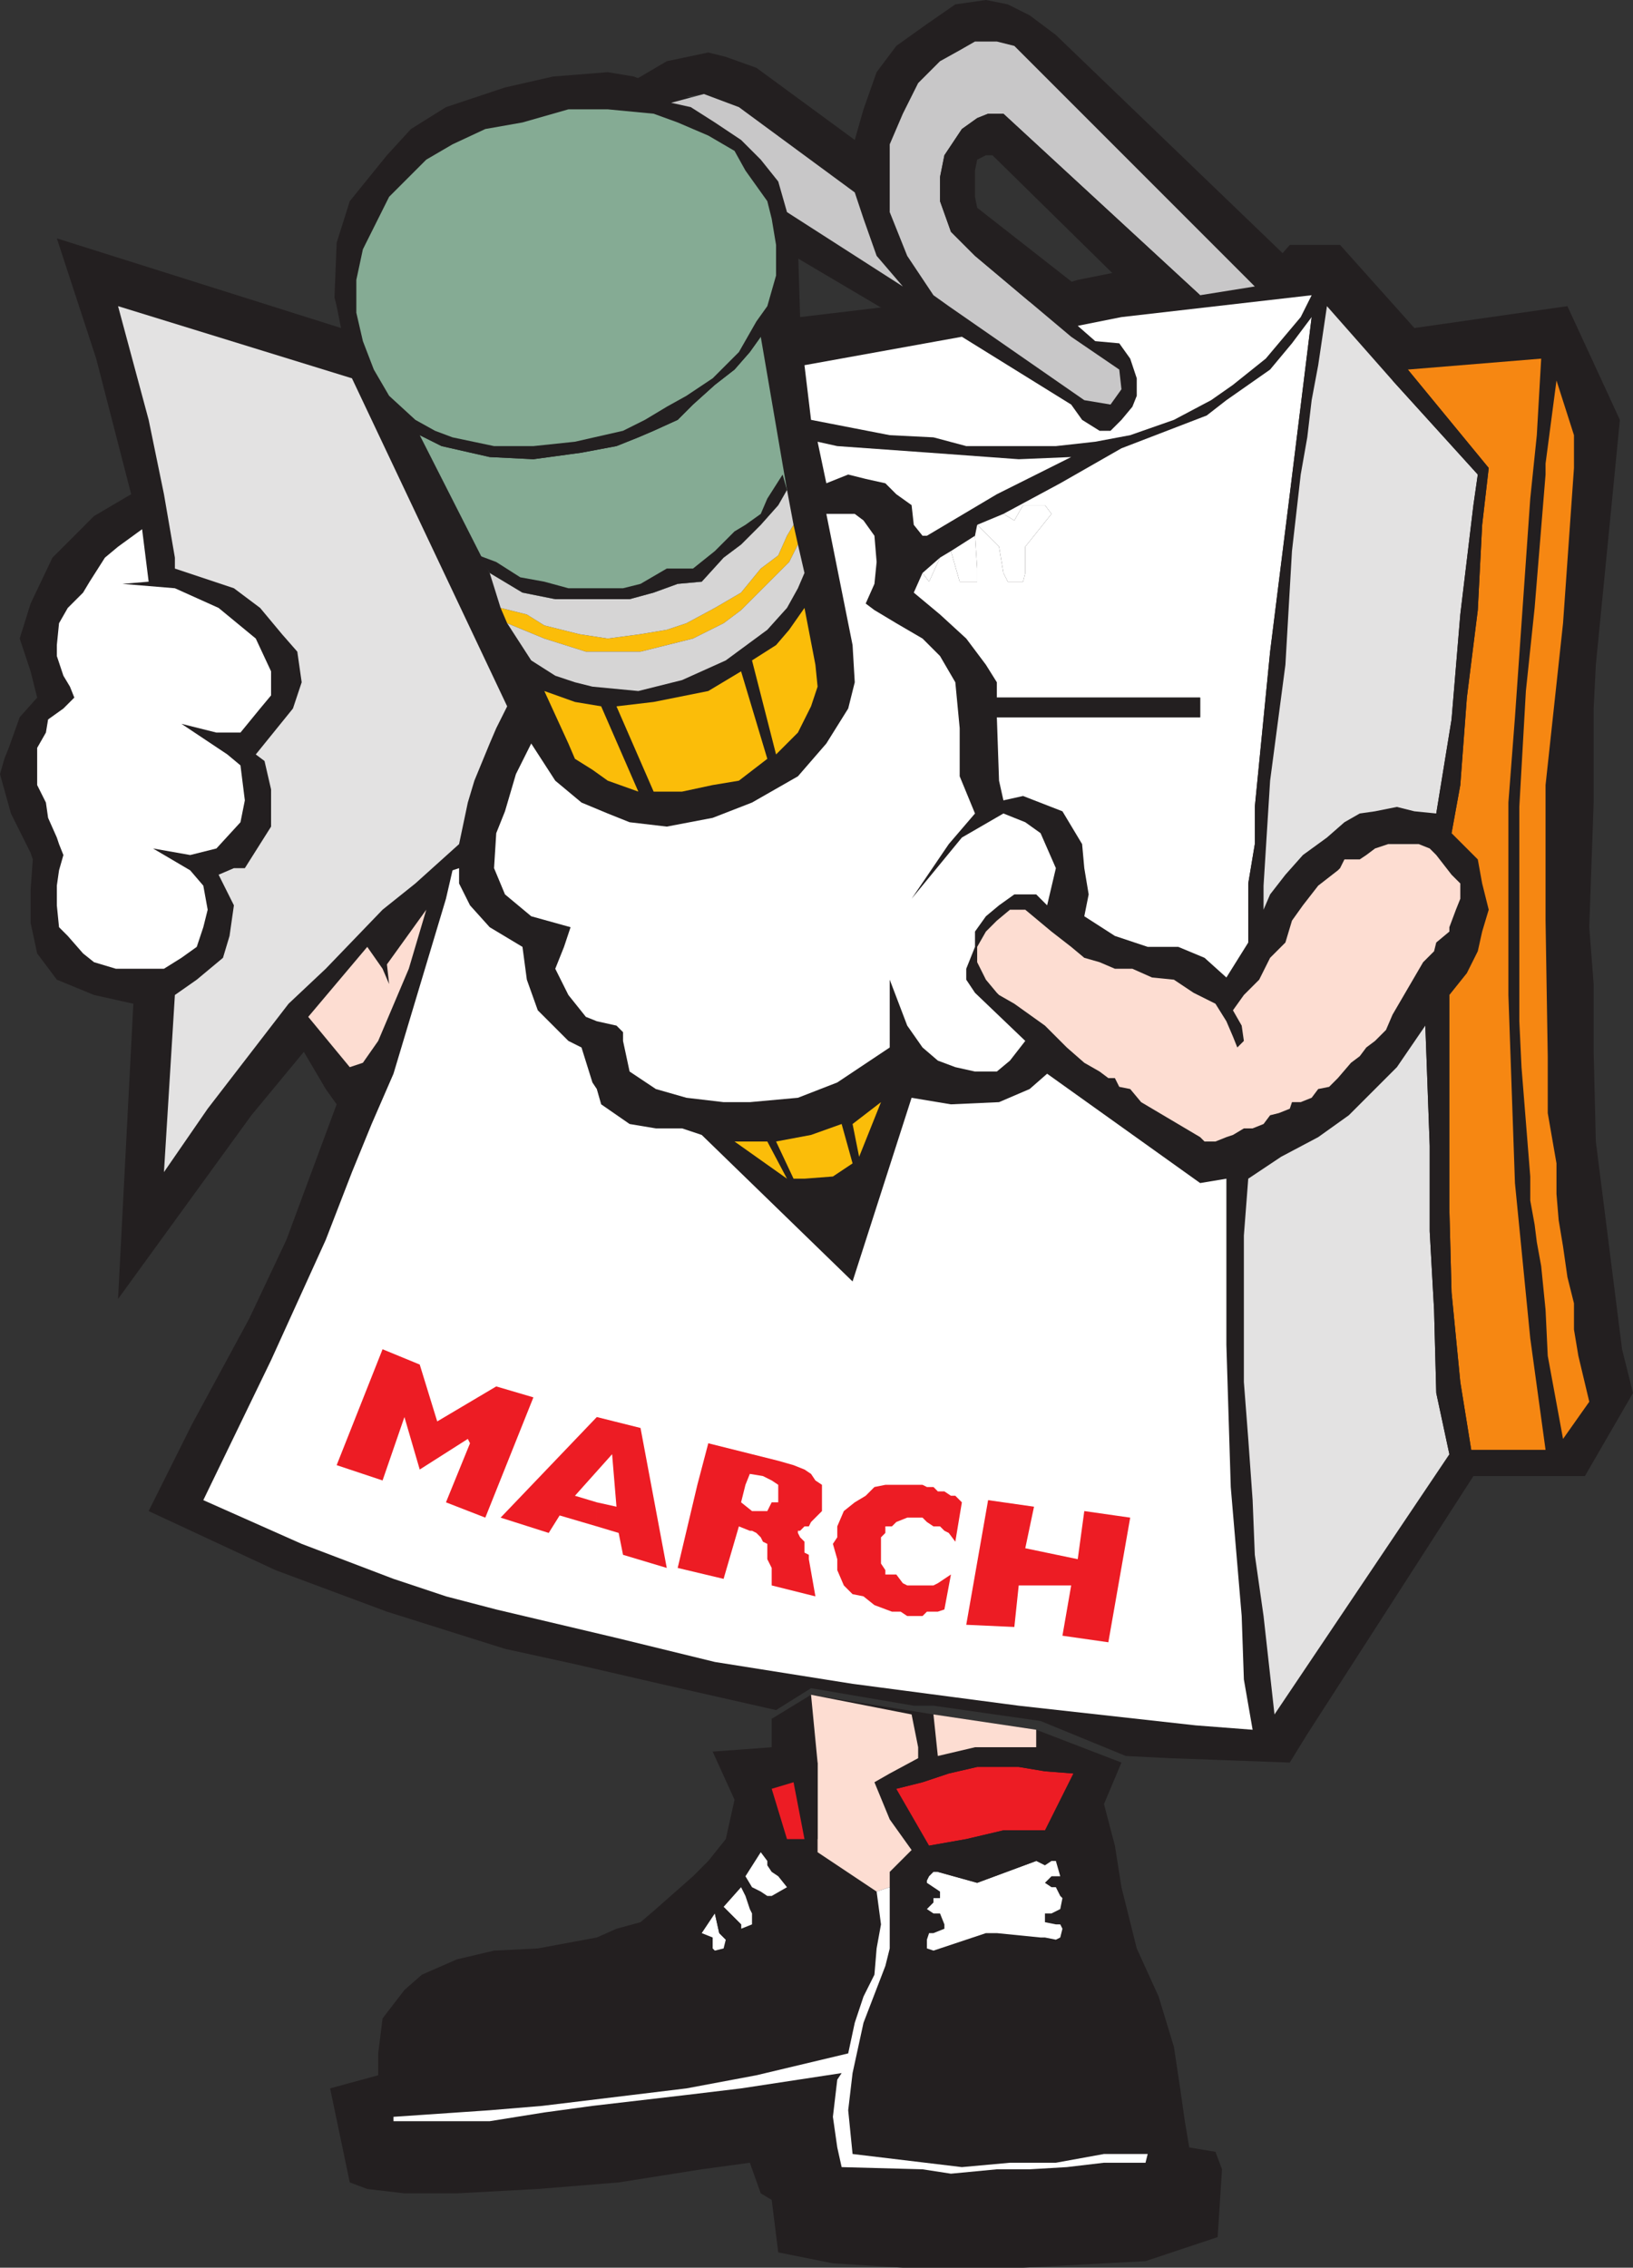
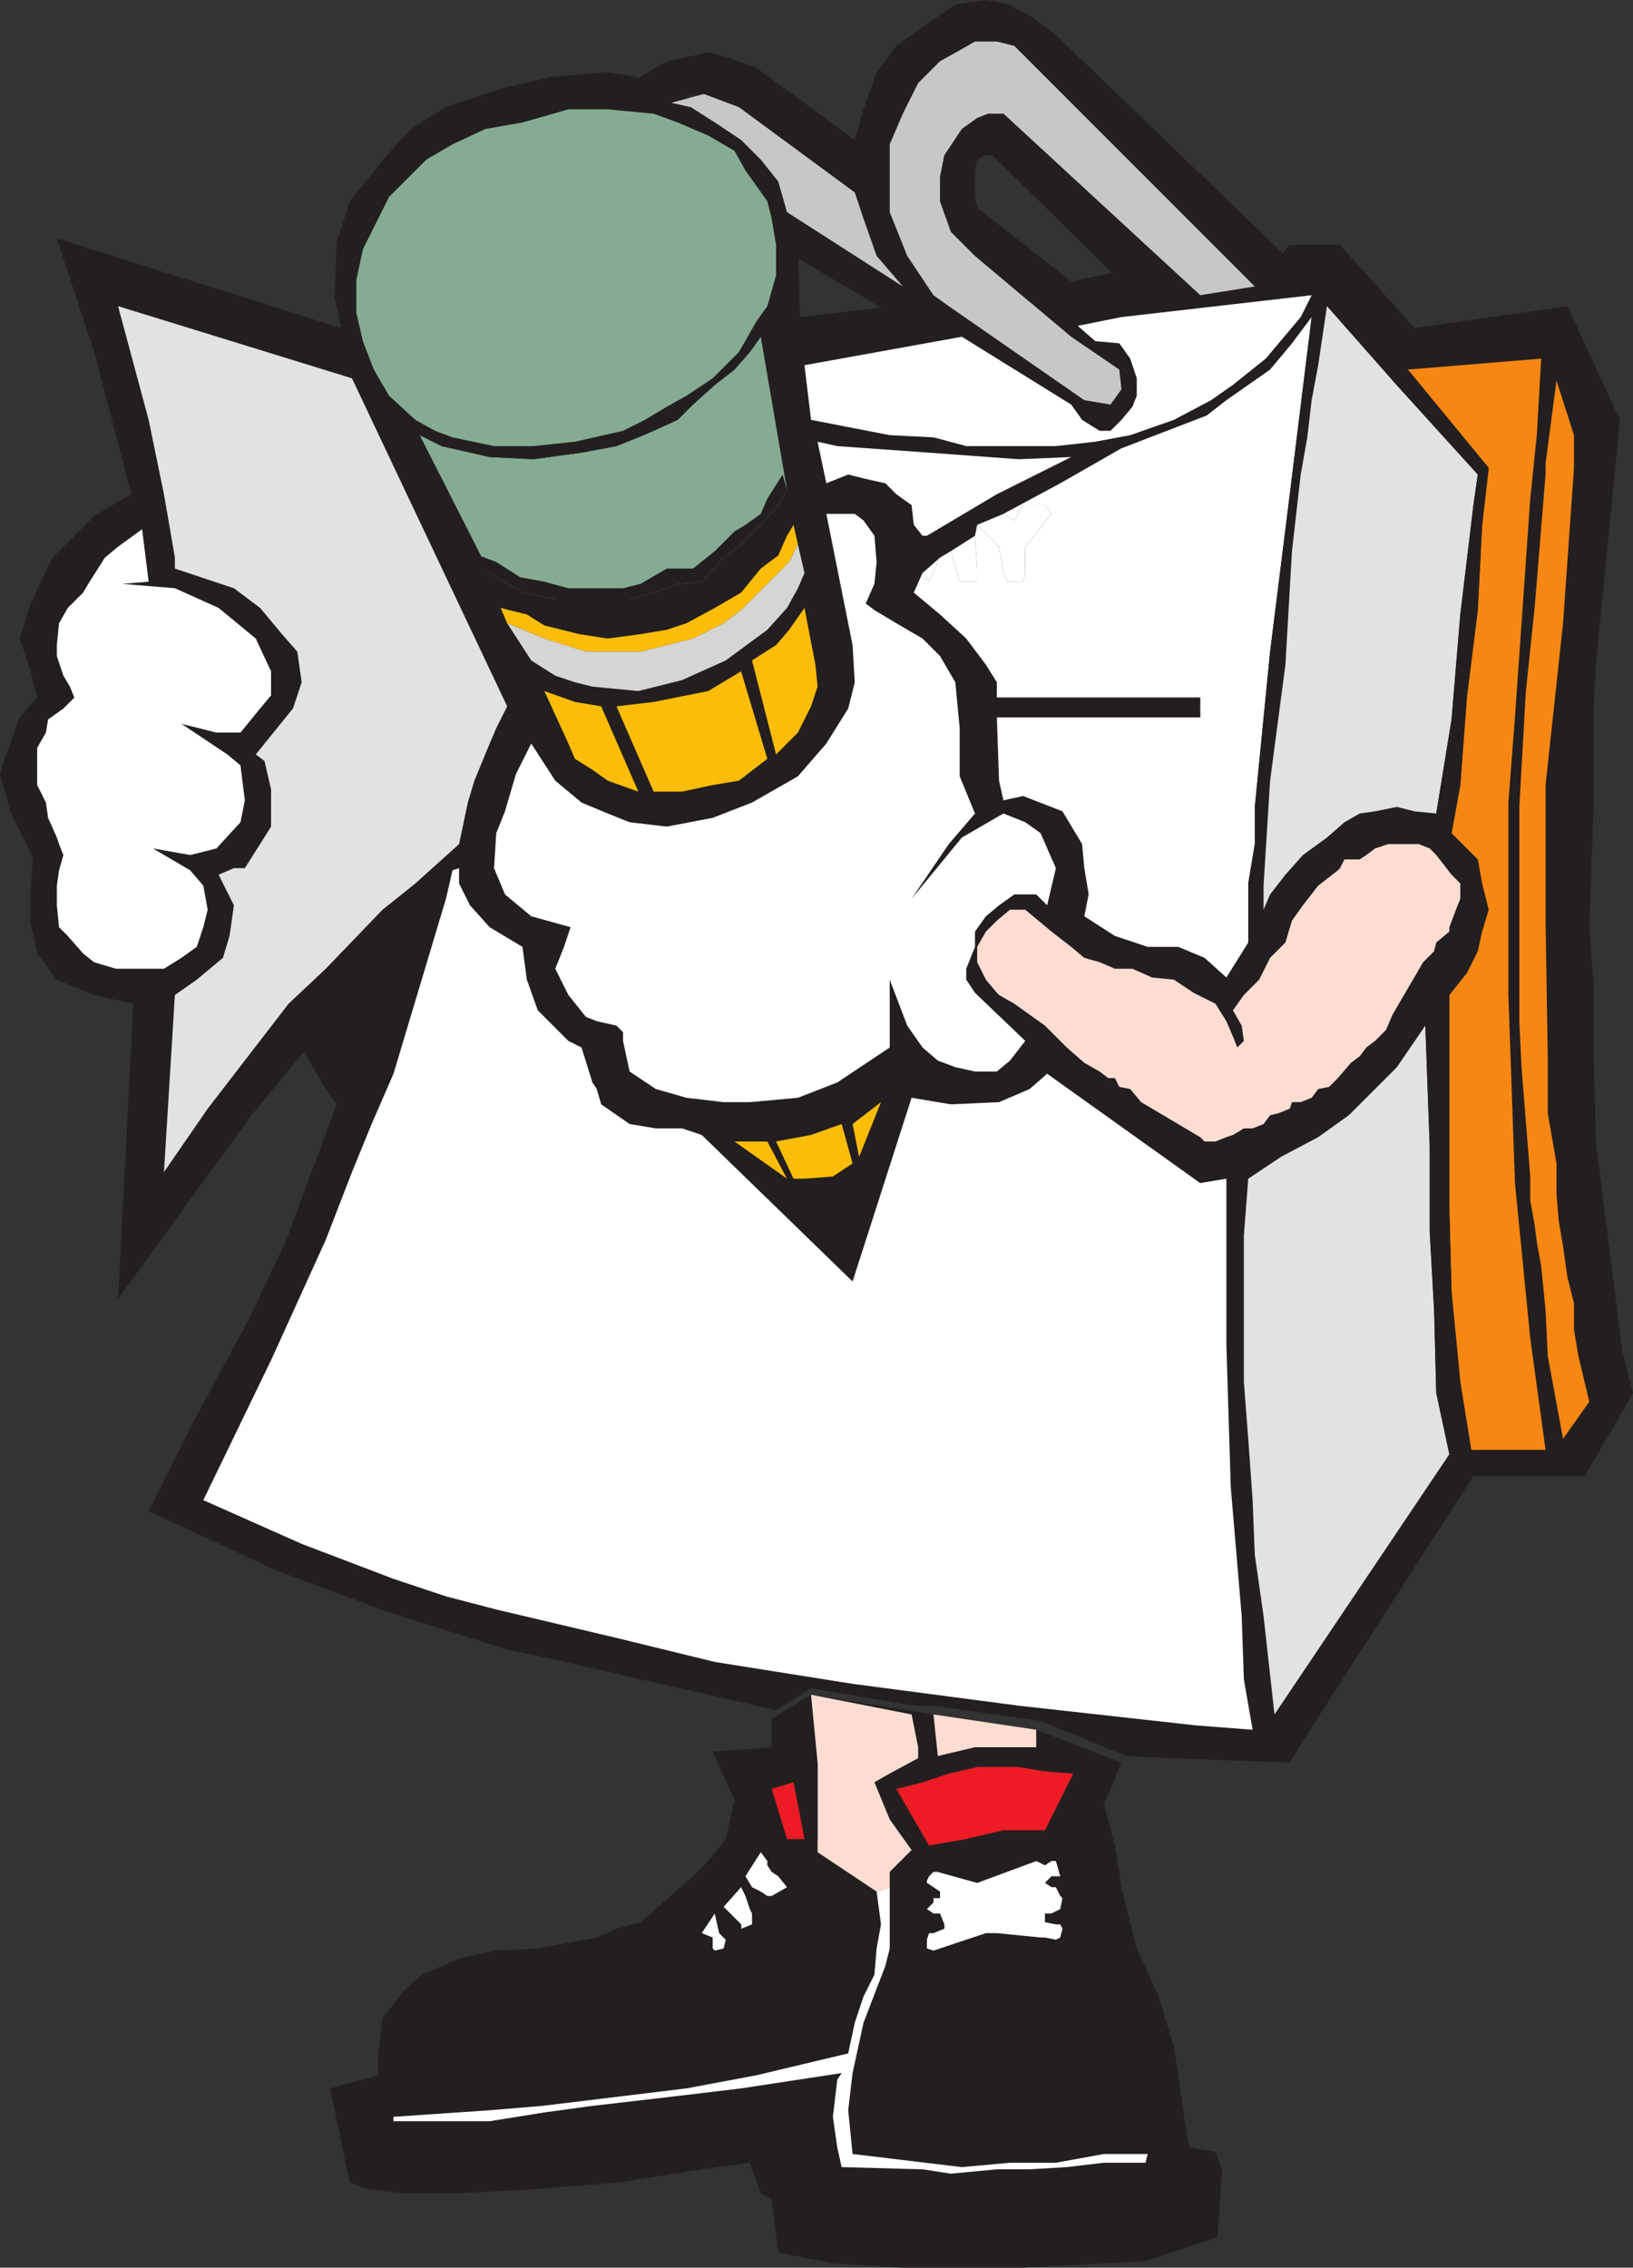
<svg xmlns="http://www.w3.org/2000/svg" width="560.25" height="777.75">
  <rect width="100%" height="100%" fill="#333333" stroke="none" />
  <path fill="#231f20" fill-rule="evenodd" d="m278.25 581.25 42 6.75 35.25 5.25 29.25 11.25-6 14.25L382.5 633l2.25 14.25 5.25 21 7.5 16.5 5.25 17.25 2.25 15 1.5 10.5 1.5 9 9 1.5 2.25 6-1.5 23.25L393 775.5l-42 2.25h-41.25l-24-1.5L267 772.5l-2.25-18-3.75-2.25-3.75-10.5-16.5 2.25-28.5 4.5-27.75 2.25-27.75 1.5h-18l-12.75-1.5-6-2.25-6.75-32.25 16.5-4.5v-7.5l1.5-12 7.5-9.75 6-5.25 12-5.25 12.75-3 15-.75 20.25-3.75 6.75-3 8.25-2.25 5.25-4.5 12.75-11.25 5.25-5.25 6-7.5 3-13.5-7.5-16.5 20.25-1.5v-9.75l13.5-8.25" />
  <path fill="#231f20" fill-rule="evenodd" d="m362.25 98.25 7.5-2.25 15-3 28.5 5.25L432 96l10.5-12h17.25l25.5 28.5 52.5-7.5 18 39-3 30.75L547.5 228l-.75 15v32.25l-1.5 42.75 1.5 19.5v23.25l.75 30.75 9 71.25 3.75 15-16.5 28.5H505.5l-57 88.5-6 9.75-41.25-1.5-15-.75-29.25-12-36.75-5.25h-6.75l-35.25-6-12 7.5-39.75-9-29.25-6.75-24-5.25-40.5-12.75L94.5 538.5 51 518.25l15-30 19.5-36 12.75-27 17.25-46.5-3.75-5.25-7.5-12.75-18 21.75-45.75 63 5.25-101.25-13.5-3L19.5 336l-6.75-9-2.25-10.5v-11.25l.75-10.5-.75-2.25L3.75 279 0 265.5l1.5-5.25L3 256.5 6.75 246l6-6.75-2.25-9L6.75 219l3.75-12 7.5-15.75L32.25 177 45 169.5 33 123 19.5 81.75 117 112.5l-1.5-7.5-.75-3 .75-18.75L120 69l12.75-15.75 8.25-9 12-7.5L173.25 30l16.5-3.75 18.75-1.5 9 1.5 12.75 5.25 7.5 2.25 7.5 5.25 10.5 7.5 5.25 5.25 6 8.25 3 9.75L273.75 84l.75 24.75L306 105l20.25-3 36-3.75" />
  <path fill="#fff" fill-rule="evenodd" d="m359.25 310.5 3-12.75-5.25-12-5.25-3.75-7.5-3-14.25 8.25-17.25 21 12.75-18.75 9-10.5-5.25-12.75v-16.5l-1.5-15.75-5.25-9-6-6-9-5.25-7.5-4.5-3-2.25 3-6.75.75-7.5-.75-9-3.75-5.25-3-2.25h-9.75l9 45 .75 12.75-2.25 9-7.5 12-9.75 11.25-15.75 9-13.5 5.25-15.75 3L216 282l-7.5-3-9-3.75-9-7.5-8.25-12.75-5.25 10.5-3.75 12.75-3 7.5-.75 12 3.75 9 9 7.5 13.5 3.75-2.25 6.75-3 7.5 4.5 9 6 7.5 3.75 1.5 6.75 1.5 2.25 2.25v3l2.25 10.5 9 6 10.5 3 12.75 1.5h9l16.5-1.5 13.5-5.25 18-12V336l6 15.75 5.25 7.5 5.25 4.5 6 2.25 6.75 1.5h7.5l4.5-3.75 5.25-6.75-17.25-16.5-3-4.5v-3.75l3-7.5v-5.25l3.75-5.25 4.5-3.75 5.25-3.75h7.5l3.75 3.75" />
  <path fill="#85ab94" fill-rule="evenodd" d="m261 115.5-3.75 5.25-5.25 6-6.75 5.25-7.5 6.75-5.25 5.25-8.25 3.75L219 150l-7.5 3-12 2.25-16.5 2.25-15-.75-16.5-3.75-7.5-3.75 24 47.25 11.25 6.75 11.25 2.25H216l8.25-2.25 8.25-3 8.25-.75 7.5-8.25 6-4.5L261 180l6-6.75 3-5.25-9-52.5" />
  <path fill="#231f20" fill-rule="evenodd" d="m261 115.5-1.5-5.25-6 10.5-9 9-9 6-6.75 3.75-7.5 4.5-7.5 3.75-16.5 3.75L183 153h-13.5l-14.25-3-6-2.25-6.75-3.75 1.5 5.25 7.5 3.75 16.5 3.75 15 .75 16.5-2.25 12-2.25 7.5-3 5.25-2.25 8.25-3.75 5.25-5.25 7.5-6.75 6.75-5.25 5.25-6 3.75-5.25" />
  <path fill="#85ab94" fill-rule="evenodd" d="m263.25 69-7.5-10.5-3.75-6.75-9-5.25-10.5-4.5-8.25-3-15.75-1.5H195L179.25 42l-12.75 2.25-11.25 5.25-9 5.25L133.5 67.5l-9 18-2.25 10.5v11.25l2.25 9.75 3.75 9.75 5.25 9 9 8.25 6.75 3.75 6 2.25 14.25 3H183l14.25-1.5 16.5-3.75 7.5-3.75 7.5-4.5 6.75-3.75 9-6 9-9 6-10.5 3.75-5.25 3-10.5V84l-1.5-9-1.5-6" />
  <path fill="#fbbd09" fill-rule="evenodd" d="m272.25 180-2.25 3.75-3 6.75-6 4.5-6.75 8.25-9 5.25-9.75 5.25-6.75 2.25-9 1.5-11.25 1.5-9.75-1.5-12-3-6-3.75-9-2.25 2.25 5.25 12.75 5.25 14.25 4.5h18.75l18-4.5 10.5-5.25 6-4.5 16.5-16.5 3-6-1.5-6.75" />
  <path fill="#231f20" fill-rule="evenodd" d="m240.75 389.25 51.75 50.25 20.25-63-10.5 1.5-7.5 18.75-2.25-11.25h-3.75l3.75 13.5-6.75 4.5-9.75.75h-3.75l-6-12.75h-3l6.75 12.75-18-12.75-11.25-2.25" />
  <path fill="#fbbd09" fill-rule="evenodd" d="m263.25 260.25-9-30L243 237l-18.75 3.75-12.75 1.5 12.75 29.25H234l10.5-2.25 9-1.5 9.75-7.5M276 208.5l-5.25 7.5-4.5 5.25-8.25 5.25 8.25 32.25 7.5-7.5 4.5-9 2.25-6.75-.75-7.5-3.75-19.5m-57 63-12.75-29.25-9-1.5-10.5-3.75 8.25 18 2.25 5.25 6 3.75 5.25 3.75 10.5 3.75m69.75 114-10.5 3.75-12 2.25 6 12.75H276l9.75-.75 6.75-4.5-3.75-13.5m13.5-7.5-9.75 7.5 2.25 11.25zm-39 13.5H252l18 12.75zm0 0" />
  <path fill="#231f20" fill-rule="evenodd" d="M530.25 497.25H534l2.25-3.75L531 465l-.75-15.75-1.5-15-1.5-8.25-.75-6-1.5-8.25v-8.25l-3-37.5-.75-15.75v-73.5L523.5 237l3-28.5 3.75-45.75V159l3.75-28.5-5.25-7.5-1.5 26.25L525 171l-5.25 75-2.25 29.25v66l2.25 64.5L525 459l5.25 38.25" />
  <path fill="#f68712" fill-rule="evenodd" d="M530.25 497.25 525 459l-5.25-53.25-2.25-64.5v-66l2.25-29.25 5.25-75 2.25-21.75 1.5-26.25-45.75 3.75 27.75 33.75-2.25 19.5-1.5 29.25-3.75 30-2.25 30-3 16.5 9 9 1.5 8.25 2.25 9-2.25 7.5-1.5 6.75-3.75 7.5-6 7.5v73.5l.75 28.5 3 30.75 3.75 23.25h25.5" />
  <path fill="#fff" fill-rule="evenodd" d="m206.25 378.75-1.5-5.25-1.5-2.25-3.75-12L195 357l-10.5-10.5-3.75-10.5-1.5-11.25L168 318l-6.75-7.5-3.75-7.5v-5.25l-2.25.75-2.25 9.75-18 60-7.5 17.25-6.75 16.5-9 23.25L93 466.5l-23.25 48 33.75 15 31.5 12 18 6 17.25 4.5 41.25 9.75 33.75 8.25 47.25 7.5 57 7.5 60.75 6.75 19.5 1.5-3-17.25-.75-21.75-3.75-44.25-1.5-48.75v-57l-9 1.5-52.5-37.5-6 5.25-10.5 4.5-16.5.75-13.5-2.25-20.25 63-51.75-50.25L234 387h-9l-9-1.5-9.75-6.75" />
  <path fill="#f68712" fill-rule="evenodd" d="m536.25 493.5 9-12.75L541.5 465l-1.5-9v-9l-2.25-9-1.5-10.5-1.5-9-.75-9V399l-3-17.25v-19.5l-.75-46.5v-46.5l6-55.5L540 160.5v-11.25l-6-18.75-3.75 28.5v3.75l-3.75 45.75-3 28.5-2.25 39.75v73.5L522 366l3 37.5v8.25l1.5 8.25.75 6 1.5 8.25 1.5 15L531 465l5.25 28.5" />
  <path fill="#231f20" fill-rule="evenodd" d="m320.25 101.25-9-13.5-6-15V49.5l4.5-10.5L315 28.5l7.5-7.5 6.75-3.75 5.25-3h7.5l6 1.5 82.5 82.5 10.5-10.5L362.25 12l-9-6.75-7.5-3.75-7.5-1.5-10.5 1.5L318 8.25l-10.5 7.5-6.75 9-4.5 12.75-3 10.5-33.75-24.75L249 19.5l-6-1.5-14.25 3L216 28.5l14.25 5.25 11.25-1.5 12 4.5L293.25 66l3 9 4.5 12.75 9 10.5L270 72.75l2.25 15 33 19.5L325.5 105l-5.25-3.75" />
  <path fill="#e3e2e2" fill-rule="evenodd" d="M489 351.75 479.25 366l-16.5 16.5-10.5 7.5-12.75 6.75-11.25 7.5-1.5 19.5V474l1.5 19.5 1.5 21 .75 18.75 3 21 3.75 33.75 60-89.25-4.5-21-.75-28.5-1.5-27V393l-1.5-41.25" />
  <path fill="#fff" fill-rule="evenodd" d="m450 108.75-6.75 9-7.5 9-15 10.5-6.75 5.25-29.25 11.25-21 12-19.5 10.5 3.75 2.25 3-5.25h7.5l2.25 3-9 11.25v9l-.75 3h-5.25l-1.5-3-1.5-9-7.5-7.5-.75 3.75.75 11.25v4.5h-6l-3-10.5-3.75 2.25-3.75 8.25-2.25-3-3 6.75 9 7.5 9 8.25 6.75 9 3.75 6v5.25h69.75V246H342l.75 21.75 1.5 6.75L351 273l13.5 5.25 6.75 11.25.75 8.25 1.5 9-1.5 7.5 10.5 6.75 11.25 3.75h10.5l9 3.75 7.5 6.75 7.5-12V303l2.25-13.5v-12.75l5.25-53.25 6.75-54 7.5-60.75" />
  <path fill="#231f20" fill-rule="evenodd" d="M433.5 312v-8.25l2.25-36L441 228l2.25-39 3-26.25L448.5 150l1.5-12.75 2.25-12 3-20.25-5.25 3.75-7.5 60.75-6.75 54-5.25 53.25v12.75l-2.25 13.5v20.25L433.5 312" />
  <path fill="#e3e2e2" fill-rule="evenodd" d="m477.75 130.5-22.5-25.5-3 20.25-2.25 12-1.5 12.75-2.25 12.75-3 26.25-2.25 39-5.25 39.75-2.25 36V312l2.25-5.25L441 300l6-6.75 8.25-6 6-5.25 5.25-3 5.25-.75 7.5-1.5 6 1.5 7.5.75 5.25-32.25 3-36 4.5-37.5 1.5-10.5-29.25-32.25" />
  <path fill="#fff" fill-rule="evenodd" d="m450 101.25-65.25 7.5-15 3 6 5.25 8.25.75 3.75 5.25 2.25 6.75v6l-1.5 3.75-3.75 4.5-3.75 3.75h-3.75l-6-3.75-3.75-5.25L330 115.5l-54 9.75 2.25 18.75 27 5.25 15 .75 11.25 3h30.75l13.5-1.5 12-2.25 15-5.25 12.75-6.75L423 132l11.25-9 12-14.25 3.75-7.5" />
  <path fill="#fdddd2" fill-rule="evenodd" d="m423 346.5 3.75-5.25L432 336l3.75-7.5 5.25-5.25 2.25-7.5 3.75-5.25 5.25-6.75 6.75-5.25.75-.75 1.5-3h5.25l2.25-1.5 3-2.25 4.5-1.5h10.5l3.75 1.5 2.25 2.25L498 300l3 3v5.25l-1.5 3.75-2.25 6v1.5l-4.5 3.75-.75 3-3.75 3.75-10.5 18-2.25 5.25-3.75 3.75-3 2.25-2.25 3-3 2.25-4.5 5.25-3 3-3.75.75-2.25 3-3.75 1.5h-3l-.75 2.25-3.75 1.5-3 .75-2.25 3-3.75 1.5h-3l-3.75 2.25-2.25.75-3.75 1.5h-3.75l-1.5-1.5-20.25-12-3.75-4.5-3.75-.75-1.5-3h-2.25l-3-2.25-5.25-3-6-5.25-7.5-7.5-10.5-7.5-5.25-3-.75-.75-3.75-4.5-3-6v-5.25l3-5.25 3.75-3.75 4.5-3.75h5.25l9 7.5 6.75 5.25 4.5 3.75 5.25 1.5 5.25 2.25h6l6.75 3 7.5.75 6.75 4.5 7.5 3.75 3.75 6 2.25 5.25 1.5 3.75 2.25-2.25-.75-5.25-3-5.25" />
  <path fill="#231f20" fill-rule="evenodd" d="M504.75 497.25 501 474l-3-30.75-.75-28.5v-73.5l-8.25 10.5 1.5 41.25v29.25l1.5 27 .75 28.5 4.5 21 .75-1.5h6.75m-27-366.75L507 162.75l-1.5 10.5-4.5 37.5-3 36-5.25 32.25 5.25 6.75 3-16.5 2.25-30 3.75-30 1.5-29.25 2.25-19.5L483 126.75l-5.25 3.75" />
  <path fill="#c8c7c8" fill-rule="evenodd" d="m411.75 101.25 18.75-3-82.5-82.5-6-1.5h-7.5l-5.25 3L322.5 21l-7.5 7.5-5.25 10.5-4.5 10.5v23.25l6 15 9 13.5 5.25 3.75 46.5 32.25 9 1.5 3.75-5.25-.75-6.75-16.5-11.25-33-27.75-8.25-8.25L322.5 69v-8.25l1.5-7.5 6-9 5.25-3.75L339 39h5.25l67.5 62.25" />
  <path fill="#231f20" fill-rule="evenodd" d="M411.75 101.25 344.25 39H339l-3.75 1.5-5.25 3.75-6 9-1.5 7.5V69l3.75 10.5 8.25 8.25 18.75 15.75 16.5-5.25-34.5-27-.75-3.75v-9l.75-3.75 3-1.5h2.25L384 96l27.75 5.25" />
  <path fill="#fff" fill-rule="evenodd" d="m280.5 151.5 3 14.25 7.5-3 6 1.5 6.75 1.5 3.75 3.75 5.25 3.75.75 6.75 3 3.75h1.5l24-14.25 25.5-12.75-18 .75-30.75-2.25-31.5-2.25-6.75-1.5" />
  <path fill="#c8c7c8" fill-rule="evenodd" d="m309.75 98.25-9-10.5-4.5-12.75-3-9-39.75-29.25-12-4.5-11.25 3 6.75 1.5 8.25 5.25 9 6 6.75 6.75 6 7.5 3 10.5 39.75 25.5" />
  <path fill="#231f20" fill-rule="evenodd" d="M342 246h69.75v-6.75H342V246" />
  <path fill="#fff" fill-rule="evenodd" d="m335.25 180 7.5 7.5 1.5 9 1.5 3H351l.75-3v-9l9-11.25-2.25-3H351l-3 5.25-3.75-2.25-9 3.75m-9 9 3 10.5h6V195l-.75-11.25-8.25 5.25m-9.75 7.5 2.25 3 3.75-8.25zm0 0" />
  <path fill="#fdddd2" fill-rule="evenodd" d="m278.25 581.25 2.25 23.25v30.75l20.25 13.5 4.5-1.5V642l7.5-7.5-7.5-10.5-5.25-12.75 5.25-3L315 603v-3.75L312.75 588l-34.5-6.75" />
  <path fill="#ed1c24" fill-rule="evenodd" d="m368.25 608.25-9.75-.75-9-1.5h-14.25l-9.75 2.25-9 3-9 2.25 11.25 19.5 12.75-2.25 12.75-3h14.25l9.75-19.5" />
  <path fill="#231f20" fill-rule="evenodd" d="M355.5 599.25h-21l-12.75 3-14.25 11.25 9-2.25 9-3 9.75-2.25h14.25l9 1.5 9.75.75-12.75-9" />
  <path fill="#fff" fill-rule="evenodd" d="M321.75 642h-1.5l-1.5 1.5-.75 1.5v.75l4.5 3V651h-2.25v1.5l-2.25 2.25 2.25 1.5h2.25L324 660v1.5l-3.75 1.5h-1.5l-.75 2.25v3l2.25.75 18-6H342l15 1.5h1.5l3.75.75 1.5-.75.75-3-.75-1.5h-1.5l-3.75-.75v-3h2.25l3-1.5.75-3.75-.75-.75-1.5-3h-1.5l-2.25-1.5 2.25-2.25h3l-1.5-5.25h-1.5l-2.25 1.5-3-1.5-20.25 7.5-13.5-3.75" />
  <path fill="#231f20" fill-rule="evenodd" d="M358.5 627.75h-14.25l-12.75 3-12.75 2.25 3 9 13.5 3.75 20.25-7.5 3-10.5" />
  <path fill="#fdddd2" fill-rule="evenodd" d="m320.25 588 1.5 14.25 12.75-3h21v-6L320.25 588" />
  <path fill="#231f20" fill-rule="evenodd" d="m270 630.75-5.25-17.25-3.75 21.75 2.25 3v1.5l1.5 2.25 2.25 1.5 3 3.75v-16.5m10.5 0V604.5l-8.25 6.75 3.75 19.5h4.5" />
  <path fill="#ed1c24" fill-rule="evenodd" d="m272.25 611.25-7.5 2.25 5.25 17.25h6l-3.75-19.5" />
  <path fill="#231f20" fill-rule="evenodd" d="M264.75 650.25h-1.5l-2.25-1.5-3-1.5-2.25-3.75-1.5 3.75 1.5 3 1.5 4.5.75 1.5V660l6.75-9.75" />
  <path fill="#fff" fill-rule="evenodd" d="m261 635.25-5.25 8.25 2.25 3.75 3 1.5 2.25 1.5h1.5l5.25-3-3-3.75-2.25-1.5-1.5-2.25v-1.5l-2.25-3m-6.75 12-6 6.75 6 6v1.5L258 660v-3.75l-.75-1.5-1.5-4.5-1.5-3m-9 9-4.5 6.75 3.75 1.5v3.75l.75.75 3-.75.75-3-2.25-2.25-1.5-6.75" />
  <path fill="#231f20" fill-rule="evenodd" d="M254.25 661.5V660l-6-6-3 2.25 1.5 6.75 2.25 2.25 5.25-3.75" />
  <path fill="#e3e2e2" fill-rule="evenodd" d="M120.75 129.75 40.5 105 51 144l5.25 25.5L60 191.25V195l20.25 6.75 9 6.75 7.5 9 5.25 6 1.5 10.5-3 9-12.75 15.75 3 2.25 2.25 9.75v12.75l-9 14.25h-3.75L75 300l5.25 10.5-1.5 10.5-2.25 7.5-9 7.5-7.5 5.25L56.25 402l15-21.75 27.75-36 12.75-12 19.5-20.25 11.25-9 15-13.5 3-14.25 2.25-7.5L168 255l2.25-5.25 3.75-7.5-53.25-112.5" />
  <path fill="#fff" fill-rule="evenodd" d="m51 199.5-2.25-18-8.25 6-4.5 3.75-5.25 8.25-2.25 3.75-5.25 5.25-3 5.25-.75 7.5V225l2.25 6.75L24 235.5l1.5 3.75-3.75 3.75-5.25 3.75-.75 4.5-3 5.25v12.75l3 6 .75 5.25 3 6.75.75 2.25 1.5 3.75-1.5 5.25-.75 5.25v6.75l.75 7.5 3 3 5.25 6 3.75 3 7.5 2.25h16.5l6-3.75 5.25-3.75 2.25-6.75 1.5-6-1.5-8.25-4.5-5.25L52.5 291l12.75 2.25 9-2.25 8.25-9 1.5-7.5-1.5-12-4.5-3.75-15.75-10.5 12 3h8.25l6.75-8.25 3.75-4.5v-8.25L87.75 219 75 208.5l-15-6.75-18-1.5 9-.75" />
-   <path fill="#fdddd2" fill-rule="evenodd" d="m146.25 312-13.5 18.75.75 6.75-2.25-5.25-5.25-7.5-20.25 24L120 366l4.5-1.5 5.25-7.5 10.5-24.75 6-20.25" />
  <path fill="#fff" fill-rule="evenodd" d="m300.75 648.75 1.5 11.25-1.5 8.25-.75 9-3.75 7.5-3 9-2.25 10.5-31.5 7.5-24 4.5-49.5 6-18 1.5-33 2.25v1.5h33l18.75-3 16.5-2.25 32.25-3.75 18.75-2.25 34.5-5.25-1.5 2.25-1.5 12.75 1.5 10.5 1.5 6.75 27.75.75 9.75 1.5L342 744h11.25l12.75-.75 12.75-1.5H393l.75-3h-15l-16.5 3H346.5l-16.5 1.5-37.5-4.5-1.5-15 1.5-12.75 3.75-17.25 7.5-19.5 1.5-6v-21l-4.5 1.5" />
  <path fill="#d6d5d5" fill-rule="evenodd" d="m273.75 186.75-3 6-16.5 16.5-6 4.5-10.5 5.25-18 4.5H201l-14.25-4.5-12.75-5.25 8.25 12.75 8.25 5.25 6.75 2.25 6 1.5L219 237l15-3.75 15-6.75 14.25-10.5 6.75-7.5 3.75-6.75 2.25-5.25-2.25-9.75" />
-   <path fill="#d6d5d5" fill-rule="evenodd" d="M272.25 180 270 168l-3 5.25-6 6.75-6.75 6.75-6 4.5-7.5 8.25-8.25.75-8.25 3-8.25 2.25h-25.5l-11.25-2.25L168 196.5l3.75 12 9 2.25 6 3.75 12 3 9.75 1.5 11.25-1.5 9-1.5 6.75-2.25 9.75-5.25 9-5.25L261 195l6-4.5 3-6.75 2.25-3.75" />
  <path fill="#231f20" fill-rule="evenodd" d="m270 168-1.5-5.25-5.25 8.25-2.25 5.25-5.25 3.75-3.75 2.25-6.75 6.75-7.5 6h-9l-9 5.25-6 1.5H195l-8.25-2.25-8.25-1.5-8.25-5.25-6-2.25 3.75 6 11.25 6.75 11.25 2.25H216l8.25-2.25 8.25-3 8.25-.75 7.5-8.25 6-4.5L261 180l6-6.75 3-5.25" />
-   <path fill="#ed1c24" fill-rule="evenodd" d="m131.25 507.75-15.75-5.25 15.75-39.75L144 468l6 19.5 20.25-12 12.75 3.75-16.5 41.25-13.5-5.25 8.25-20.25-.75-1.5L144 504l-5.25-18-7.5 21.75m73.5 7.5 6.75 1.5-1.5-18L197.25 513l7.5 2.25v8.25L192 519.75l-3.75 6-16.5-5.25 33-34.5 15 3.75 9 48-15-4.5-1.5-7.5-7.5-2.25v-8.25m34.5-6L243 495l24 6 5.25 1.5L276 504l2.25 1.5 1.5 2.25 2.25 1.5v9l-3.75 3.75-.75 1.5H276l-1.5 1.5h-.75v.75l.75 1.5 1.5 1.5v3.75l1.5.75v1.5l2.25 12.75-15-3.75v-6l-1.5-3v-5.25l-1.5-.75-.75-1.5-1.5-1.5-1.5-.75h-.75l-3.75-1.5-5.25 18-15.75-3.75 6.75-28.5h16.5l-1.5 6 3.75 3h5.25l1.5-3H267v-6l-2.25-1.5-3-1.5-4.5-.75-1.5 3.75h-16.5M324 552l-2.25.75H318l-1.5 1.5h-5.25l-2.25-1.5h-3l-6-2.25-3.75-3-3.75-.75-3-3-2.25-5.25v-3.75l-1.5-5.25 1.5-2.25v-3.75l2.25-5.25 3.75-3L297 513l3-3 3.75-.75h12.75l1.5.75h2.25l1.5 1.5H324l2.25 1.5h1.5l2.25 2.25-2.25 13.5-2.25-3-1.5-.75-1.5-1.5h-2.25L318 522l-1.5-1.5h-5.25l-3.75 1.5-1.5 1.5h-2.25v2.25l-1.5 1.5v9l1.5 2.25v1.5h3.75l2.25 3 1.5.75h9l1.5-.75 4.5-3-2.25 12m15-37.5 15.75 2.25-3 14.25 18 3.75 2.25-16.5 15.75 2.25-7.5 42.75L364.5 561l3-17.25h-18L348 558l-16.5-.75 7.5-42.75" />
</svg>